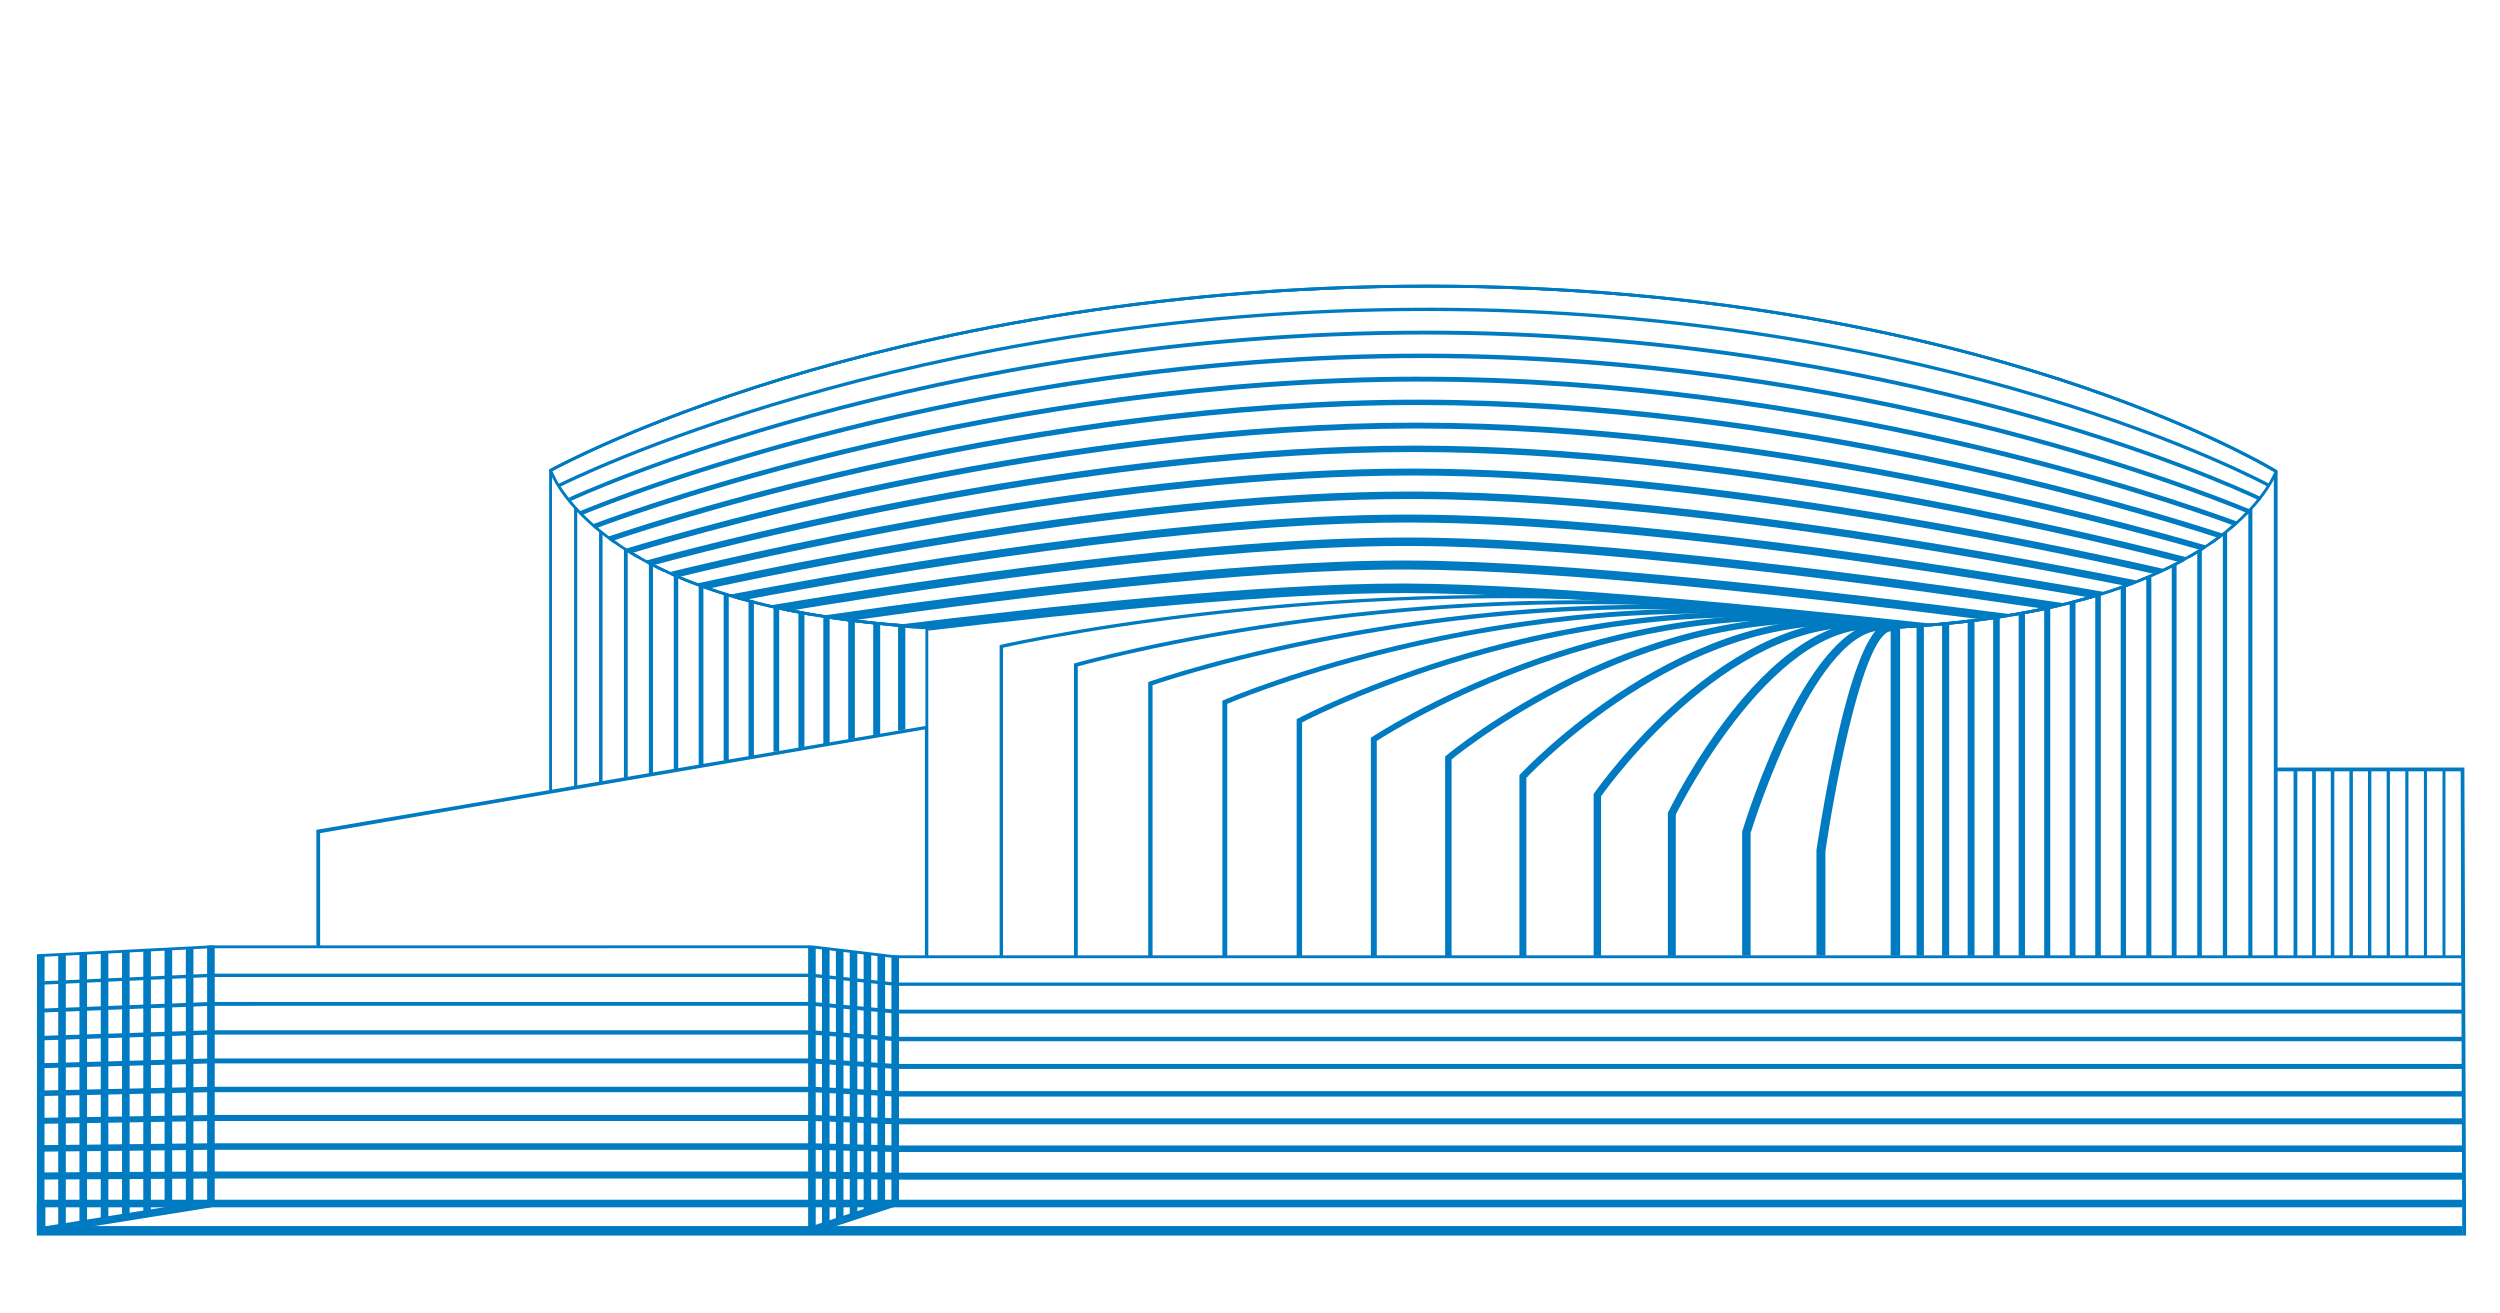
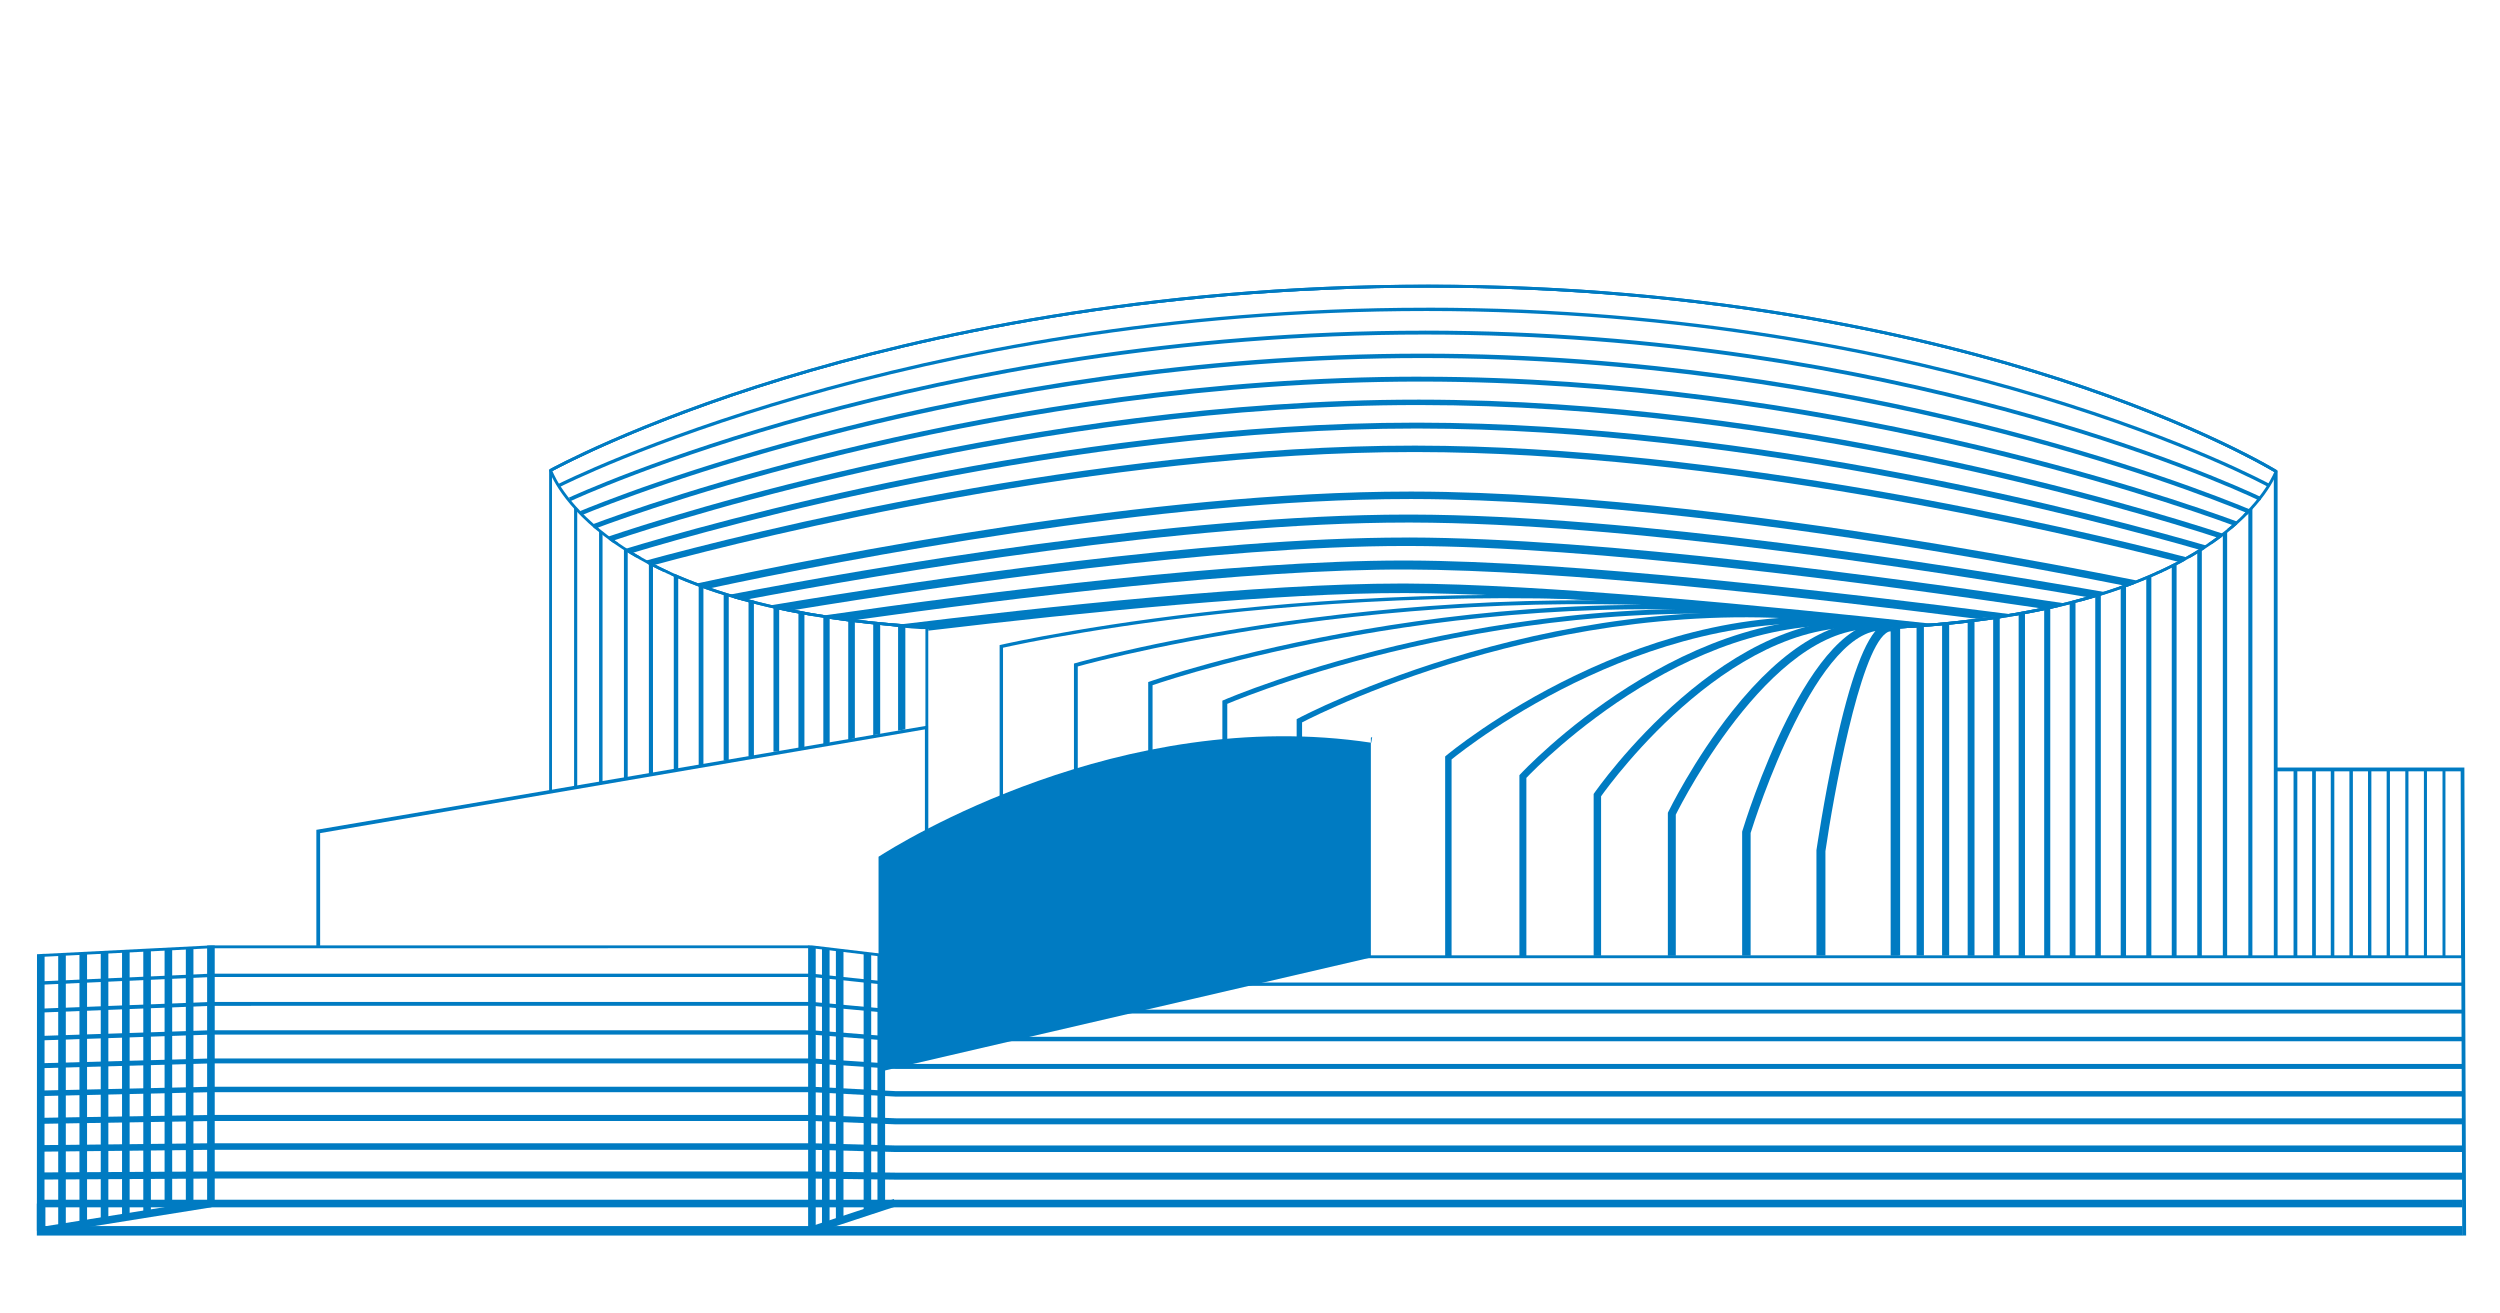
<svg xmlns="http://www.w3.org/2000/svg" id="Ebene_1" viewBox="0 0 595.3 312.74">
  <defs>
    <style>.cls-1{fill:none;}.cls-2{fill:#007bc2;}.cls-3{clip-path:url(#clippath);}</style>
    <clipPath id="clippath">
      <path class="cls-1" d="M452.14,149.67h-.03c-.59-.1-60.06-9.03-117.36-9.26-57.3-.26-113.42,9.15-113.98,9.25-22.59-1.19-53.79-5.68-74.6-20.29-12.49-8.77-15.26-16.93-15.37-17.27l-.09-.27.24-.14c.2-.11,20.06-11.11,55.62-21.96,32.81-10.01,86.08-21.95,153.54-21.95s118.8,12,149.98,22.08c33.8,10.92,51.88,21.98,52.06,22.09l.23.14-.09.26c-.11.34-2.94,8.43-15.49,17.14-11.54,8.01-33.85,18-74.64,20.17h-.03.01ZM131.54,112.16c.59,1.47,3.97,8.93,15.08,16.71,20.67,14.48,51.71,18.94,74.1,20.13.49-.09,56.67-9.5,114.02-9.26,56.79.22,115.69,8.99,117.42,9.25,22.39-1.19,53.43-5.63,74.19-20,11.18-7.74,14.61-15.15,15.2-16.59-2.24-1.34-20.07-11.68-51.7-21.89-31.13-10.05-82.38-22.03-149.75-22.03s-120.56,11.91-153.32,21.91c-33.32,10.17-52.83,20.46-55.25,21.77h0Z" />
    </clipPath>
  </defs>
  <polygon class="cls-2" points="586.37 294.21 8.77 294.21 8.77 286.6 10.81 286.6 10.81 291.95 586.37 291.95 586.37 294.21" />
  <polygon class="cls-2" points="220.99 227.99 220.24 227.82 220.24 173.68 76.23 198.38 76.23 225.24 75.33 225.24 75.33 197.6 220.99 172.76 220.99 227.99" />
  <polygon class="cls-2" points="586.31 294.21 585.93 183.67 542.07 183.67 542.07 182.76 586.82 182.76 587.23 294.2 586.31 294.21" />
  <rect class="cls-2" x="9.68" y="285.68" width="576.69" height="1.81" />
  <polygon class="cls-2" points="586.37 280.9 213.29 280.9 193.37 280.64 50.3 280.64 9.68 280.88 9.67 279.18 50.29 278.95 193.38 278.95 213.29 279.23 586.37 279.23 586.37 280.9" />
  <polygon class="cls-2" points="586.37 274.32 213.27 274.32 193.35 273.79 50.29 273.79 9.69 274.24 9.67 272.68 50.28 272.23 193.37 272.23 213.29 272.76 586.37 272.76 586.37 274.32" />
  <polygon class="cls-2" points="586.37 267.73 213.26 267.73 193.34 266.93 50.28 266.93 9.69 267.61 9.67 266.18 50.27 265.49 193.37 265.49 213.29 266.29 586.37 266.29 586.37 267.73" />
  <polygon class="cls-2" points="586.37 261.12 213.23 261.12 193.33 260.07 50.27 260.07 9.69 260.99 9.66 259.68 50.25 258.77 193.37 258.77 213.27 259.82 586.37 259.82 586.37 261.12" />
  <polygon class="cls-2" points="586.37 254.53 213.23 254.53 193.32 253.22 50.26 253.22 9.69 254.36 9.66 253.18 50.24 252.04 193.37 252.04 213.26 253.35 586.37 253.35 586.37 254.53" />
  <polygon class="cls-2" points="586.37 247.94 213.2 247.94 193.32 246.36 50.25 246.36 9.69 247.74 9.66 246.68 50.23 245.32 193.35 245.32 213.24 246.89 586.37 246.88 586.37 247.94" />
  <polygon class="cls-2" points="586.37 241.35 213.18 241.35 193.3 239.5 50.24 239.51 9.69 241.11 9.66 240.18 50.22 238.58 193.35 238.58 213.23 240.42 586.37 240.42 586.37 241.35" />
  <polygon class="cls-2" points="586.37 234.75 213.18 234.75 193.3 232.65 50.23 232.65 9.69 234.49 9.65 233.68 50.21 231.85 193.34 231.85 213.21 233.96 586.37 233.96 586.37 234.75" />
  <polygon class="cls-2" points="586.37 228.16 213.15 228.16 193.3 225.79 50.22 225.8 9.69 227.86 9.65 227.18 50.21 225.12 193.34 225.12 213.19 227.49 586.37 227.49 586.37 228.16" />
-   <rect class="cls-2" x="212.26" y="227.52" width="1.81" height="59.13" />
  <polygon class="cls-2" points="210.76 287.65 208.94 287.65 208.94 227.12 210.76 227.46 210.76 287.65" />
  <polygon class="cls-2" points="207.45 288.64 205.65 288.64 205.65 226.74 207.45 227.07 207.45 288.64" />
-   <polygon class="cls-2" points="204.15 289.64 202.34 289.64 202.34 226.35 204.15 226.67 204.15 289.64" />
  <polygon class="cls-2" points="200.85 290.64 199.04 290.64 199.04 225.94 200.85 226.28 200.85 290.64" />
  <polygon class="cls-2" points="197.54 291.64 195.73 291.64 195.73 225.55 197.54 225.88 197.54 291.64" />
  <polygon class="cls-2" points="194.24 292.64 192.43 292.64 192.43 225.15 194.24 225.49 194.24 292.64" />
  <rect class="cls-2" x="586.04" y="183.22" width=".68" height="44.61" />
  <rect class="cls-2" x="581.61" y="183.22" width=".7" height="44.61" />
  <rect class="cls-2" x="577.18" y="183.22" width=".73" height="44.61" />
  <rect class="cls-2" x="572.75" y="183.22" width=".75" height="44.61" />
  <rect class="cls-2" x="568.31" y="183.22" width=".78" height="44.61" />
  <rect class="cls-2" x="563.87" y="183.22" width=".8" height="44.61" />
  <rect class="cls-2" x="559.44" y="183.22" width=".83" height="44.61" />
  <rect class="cls-2" x="555" y="183.22" width=".85" height="44.61" />
  <rect class="cls-2" x="550.57" y="183.22" width=".88" height="44.61" />
  <rect class="cls-2" x="546.14" y="183.22" width=".9" height="44.61" />
  <polygon class="cls-2" points="10.59 293.08 8.78 293.08 8.81 227.22 10.62 227.13 10.59 293.08" />
  <rect class="cls-2" x="13.86" y="227.21" width="1.81" height="65.06" />
  <rect class="cls-2" x="18.92" y="226.89" width="1.81" height="64.56" />
  <rect class="cls-2" x="23.99" y="226.65" width="1.81" height="63.99" />
  <rect class="cls-2" x="29.06" y="226.52" width="1.81" height="63.32" />
  <rect class="cls-2" x="34.12" y="226.18" width="1.81" height="62.85" />
  <rect class="cls-2" x="39.19" y="225.85" width="1.81" height="62.37" />
  <rect class="cls-2" x="44.25" y="225.65" width="1.81" height="61.75" />
  <rect class="cls-2" x="49.32" y="225.15" width="1.81" height="61.43" />
  <path class="cls-2" d="M541.44,112.26h0c.2.12.32.19.32.19,0,0-.09.28-.32.77v114.63h.9v-115.6h-.9Z" />
  <path class="cls-2" d="M535.37,227.85h.97v-107.09c-.31.35-.63.7-.97,1.06v106.04h0Z" />
  <path class="cls-2" d="M529.3,227.82h1.03v-101.34c-.33.27-.67.54-1.03.82v100.52Z" />
  <path class="cls-2" d="M523.21,227.79h1.09v-96.98c-.35.23-.72.46-1.09.68v96.29h0Z" />
  <path class="cls-2" d="M517.14,227.77h1.15v-93.46c-.37.2-.76.39-1.15.59v92.87Z" />
  <path class="cls-2" d="M511.07,227.74h1.21v-90.56c-.4.17-.8.35-1.21.52v90.04Z" />
  <path class="cls-2" d="M504.98,227.72h1.27v-88.12c-.42.15-.84.31-1.27.46v87.66Z" />
  <path class="cls-2" d="M498.92,227.71h1.33v-86.06c-.44.14-.88.27-1.33.41v85.65h0Z" />
  <path class="cls-2" d="M492.83,227.68h1.39v-84.31c-.46.12-.92.24-1.39.36v83.95Z" />
  <path class="cls-2" d="M486.76,227.65h1.45v-82.83c-.48.11-.96.22-1.45.32v82.51Z" />
  <path class="cls-2" d="M480.68,227.63h1.51v-81.58c-.5.09-1,.18-1.51.27v81.3h0Z" />
  <path class="cls-2" d="M474.61,227.61h1.57v-80.53c-.52.08-1.04.16-1.57.23v80.3Z" />
  <path class="cls-2" d="M468.54,227.6h1.63v-79.67c-.54.07-1.08.13-1.63.2v79.48h0Z" />
  <path class="cls-2" d="M462.45,227.57h1.69v-78.98c-.56.06-1.12.11-1.69.17v78.81h0Z" />
  <path class="cls-2" d="M456.37,227.54h1.75v-78.43c-.58.04-1.16.09-1.75.13v78.31h0Z" />
  <polygon class="cls-2" points="450.3 227.52 452.11 227.52 452.11 149.51 451.99 149.51 450.3 149.51 450.3 227.52" />
  <path class="cls-2" d="M213.85,174l1.73-.33v-24.49c-.58-.04-1.16-.08-1.73-.13v24.95h0Z" />
  <path class="cls-2" d="M207.93,175.07l1.66-.33v-26.05c-.56-.05-1.11-.11-1.66-.17v26.55Z" />
  <path class="cls-2" d="M201.98,176.13l1.58-.33v-27.76c-.54-.06-1.06-.13-1.58-.2v28.29h0Z" />
  <path class="cls-2" d="M196.05,177.41l1.51-.54v-29.64c-.51-.08-1.01-.16-1.51-.23v30.42h0Z" />
  <path class="cls-2" d="M190.12,178.47l1.43-.54v-31.7c-.48-.09-.96-.18-1.43-.27v32.51Z" />
  <path class="cls-2" d="M184.18,178.99h1.36v-33.95c-.46-.1-.91-.2-1.36-.3v34.26h0Z" />
  <path class="cls-2" d="M178.24,180.07h1.28v-36.45c-.43-.11-.86-.22-1.28-.33v36.78Z" />
  <path class="cls-2" d="M172.32,181.12h1.21v-39.19c-.41-.12-.81-.25-1.21-.38v39.57Z" />
  <path class="cls-2" d="M166.37,182.18h1.13v-42.26c-.38-.14-.76-.28-1.13-.42v42.67h0Z" />
  <path class="cls-2" d="M160.44,183.25h1.06v-45.69c-.36-.15-.71-.31-1.06-.46v46.15h0Z" />
  <path class="cls-2" d="M154.51,184.32h.98v-49.57c-.33-.17-.66-.34-.98-.51v50.08Z" />
  <path class="cls-2" d="M148.57,185.38h.9v-54.05c-.31-.19-.61-.38-.9-.58v54.62h0Z" />
  <path class="cls-2" d="M142.65,186.43h.83v-59.33c-.28-.22-.56-.45-.83-.67v60Z" />
  <path class="cls-2" d="M136.7,187.5h.75v-65.92c-.26-.28-.51-.56-.75-.83v66.75Z" />
  <path class="cls-2" d="M131.44,112.04v-.13h-.68v76.64h.68v-75.65c-.2-.46-.28-.71-.28-.71,0,0,.1-.06.28-.15Z" />
  <rect class="cls-2" x="9.41" y="288.94" width="41.06" height="1.81" transform="translate(-45.46 8.38) rotate(-9.1)" />
  <rect class="cls-2" x="192.8" y="288.73" width="20.86" height="1.81" transform="translate(-80.3 77.97) rotate(-18.2)" />
  <rect class="cls-2" x="450.2" y="149.43" width="2.26" height="78.08" />
  <path class="cls-2" d="M434.67,227.54h-2.14v-25.09c.03-.12,1.72-11.84,4.39-24.15,3.63-16.74,7.29-26.57,10.88-29.24.92-.69,1.88-.96,2.84-.82l-.32,2.12c-.38-.06-.79.08-1.24.42-6.36,4.73-12.54,38.99-14.41,51.9v24.86Z" />
  <path class="cls-2" d="M416.86,227.57h-2.02v-29.53l.04-.14c.65-2.15,16.2-52.53,34.87-49.7l-.3,2c-16.51-2.48-31.67,45.17-32.59,48.15v29.23h0Z" />
  <path class="cls-2" d="M399.05,227.6h-1.9v-34.05l.09-.2c.06-.12,6.05-12.42,15.28-24.05,12.36-15.57,24.93-22.89,36.34-21.16l-.28,1.88c-25.21-3.81-47.89,40.65-49.54,43.97v33.61h.01Z" />
  <path class="cls-2" d="M381.26,227.61h-1.78v-38.55l.16-.23c.32-.46,32.17-46.21,68.37-40.76l-.27,1.76c-33.82-5.11-64.05,36.35-66.49,39.78v38h0Z" />
  <path class="cls-2" d="M363.45,227.64h-1.65v-43.05l.22-.24c.4-.43,40.13-43.13,85.12-36.34l-.25,1.63c-42.41-6.4-80.22,32.21-83.43,35.59v42.4h-.01Z" />
  <path class="cls-2" d="M345.65,227.66h-1.53v-47.53l.27-.23c.47-.4,48.05-40.07,101.87-31.94l-.23,1.51c-51.02-7.71-96.46,28.18-100.38,31.37v46.81h0Z" />
-   <path class="cls-2" d="M327.84,227.68h-1.41v-52l.31-.21c.55-.37,55.98-37.03,118.64-27.58l-.21,1.39c-59.67-9.01-112.78,24.21-117.33,27.15v51.24h0Z" />
+   <path class="cls-2" d="M327.84,227.68h-1.41v-52l.31-.21l-.21,1.39c-59.67-9.01-112.78,24.21-117.33,27.15v51.24h0Z" />
  <path class="cls-2" d="M310.05,227.71h-1.29v-56.46l.34-.18c.63-.34,63.91-34.03,135.42-23.23l-.19,1.27c-68.38-10.32-129.2,20.27-134.28,22.91v55.69h0Z" />
  <path class="cls-2" d="M292.24,227.74h-1.17v-60.9l.35-.15c.71-.31,71.83-31.04,152.21-18.9l-.17,1.15c-77.14-11.64-145.73,16.35-151.22,18.66v60.14h0Z" />
  <path class="cls-2" d="M274.45,227.75h-1.04v-65.34l.35-.12c.79-.28,79.77-28.05,169.02-14.57l-.16,1.03c-85.97-12.98-162.37,12.41-168.17,14.41v64.6h0Z" />
  <path class="cls-2" d="M256.65,227.78h-.92v-69.77l.33-.1c.87-.25,87.71-25.07,185.84-10.26l-.14.91c-94.86-14.32-179.14,8.46-185.12,10.14v69.07h.01Z" />
  <path class="cls-2" d="M238.83,227.8h-.8v-74.19l.31-.07c.94-.22,95.65-22.1,202.68-5.95l-.12.79c-103.82-15.67-196.02,4.49-202.06,5.86v73.55h-.01Z" />
  <path class="cls-2" d="M221.04,227.82h-.68v-78.6l.28-.05c1.02-.19,103.59-19.13,219.51-1.64l-.1.67c-112.84-17.03-213.02.5-219.01,1.58v78.04h0Z" />
  <path class="cls-2" d="M452.14,149.67h-.03c-.59-.1-60.06-9.03-117.36-9.26-57.3-.26-113.42,9.15-113.98,9.25-22.59-1.19-53.79-5.68-74.6-20.29-12.49-8.77-15.26-16.93-15.37-17.27l-.09-.27.24-.14c.2-.11,20.06-11.11,55.62-21.96,32.81-10.01,86.08-21.95,153.54-21.95s118.8,12,149.98,22.08c33.8,10.92,51.88,21.98,52.06,22.09l.23.14-.09.26c-.11.34-2.94,8.43-15.49,17.14-11.54,8.01-33.85,18-74.64,20.17h-.03.01ZM131.54,112.16c.59,1.47,3.97,8.93,15.08,16.71,20.67,14.48,51.71,18.94,74.1,20.13.49-.09,56.67-9.5,114.02-9.26,56.79.22,115.69,8.99,117.42,9.25,22.39-1.19,53.43-5.63,74.19-20,11.18-7.74,14.61-15.15,15.2-16.59-2.24-1.34-20.07-11.68-51.7-21.89-31.13-10.05-82.38-22.03-149.75-22.03s-120.56,11.91-153.32,21.91c-33.32,10.17-52.83,20.46-55.25,21.77h0Z" />
  <g class="cls-3">
    <path class="cls-2" d="M541.99,112.25s-71.34-44.12-201.87-44.12-208.99,43.87-208.99,43.87" />
    <path class="cls-2" d="M133.4,115.45s81.37-41.8,206.31-41.79c124.94.02,200.74,42.02,200.74,42.02" />
    <path class="cls-2" d="M135.66,118.91s84.26-39.74,203.63-39.71c119.36.03,199.61,39.92,199.61,39.92" />
    <path class="cls-2" d="M137.93,122.36s87.16-37.68,200.94-37.63,198.49,37.82,198.49,37.82" />
    <path class="cls-2" d="M140.2,125.82s90.06-35.62,198.26-35.55c108.21.07,197.36,35.73,197.36,35.73" />
    <path class="cls-2" d="M142.48,129.28s92.95-33.56,195.58-33.47c102.63.09,196.23,33.63,196.23,33.63" />
    <path class="cls-2" d="M144.74,132.74s95.85-31.5,192.89-31.39c97.05.1,195.11,31.53,195.11,31.53" />
    <path class="cls-2" d="M147.01,136.19s98.75-29.44,190.21-29.31c91.47.12,193.98,29.43,193.98,29.43" />
    <path class="cls-2" d="M149.29,139.64s101.64-27.37,187.53-27.24c85.89.14,192.85,27.33,192.85,27.33" />
    <path class="cls-2" d="M151.55,143.1s104.54-25.31,184.85-25.16c80.31.16,191.73,25.24,191.73,25.24" />
    <path class="cls-2" d="M153.82,146.55s107.44-23.25,182.16-23.08c74.73.17,190.6,23.14,190.6,23.14" />
    <path class="cls-2" d="M156.09,150.01s110.33-21.19,179.48-21c69.15.19,189.47,21.04,189.47,21.04" />
    <path class="cls-2" d="M158.37,153.46s113.23-19.13,176.8-18.92,188.35,18.94,188.35,18.94" />
    <path class="cls-2" d="M160.63,156.92s116.13-17.07,174.11-16.84c57.99.22,187.22,16.84,187.22,16.84" />
  </g>
  <path class="cls-2" d="M490.11,89.87c-31.18-10.07-82.51-22.08-149.98-22.08s-120.74,11.94-153.54,21.95c-35.56,10.85-55.42,21.85-55.62,21.96l.33.59c.2-.11,20.01-11.08,55.51-21.91,32.76-10,85.95-21.91,153.32-21.91s118.62,11.98,149.75,22.03c33.73,10.89,51.76,21.92,51.94,22.03l.36-.58c-.18-.11-18.26-11.18-52.06-22.09h-.01Z" />
  <path class="cls-2" d="M339.62,73.27c-123.56,0-205.86,41.56-206.67,41.97l.37.71c.81-.42,82.94-41.89,206.31-41.89h.07c123.4.02,199.79,41.55,200.54,41.97l.39-.7c-.76-.42-77.32-42.05-200.93-42.07h-.08Z" />
  <path class="cls-2" d="M339.3,78.74h-.15c-118.01,0-202.83,39.36-203.67,39.75l.39.83c.84-.4,85.47-39.66,203.28-39.66h.15c111.33.03,189.51,35.21,198.53,39.45.23-.25.44-.49.64-.72-7.88-3.73-86.64-39.63-199.17-39.66h0Z" />
  <path class="cls-2" d="M338.87,84.21h-.23c-108.99,0-194.6,35.02-200.59,37.53.25.26.51.53.78.81,8.48-3.51,92.85-37.29,199.81-37.29h.23c102.44.05,182.18,31.09,196.11,36.86.27-.27.53-.54.78-.81-12.9-5.37-93.32-37.05-196.89-37.1h0Z" />
  <path class="cls-2" d="M338.46,89.69h-.31c-100.38,0-186.12,31.04-197,35.15.31.3.63.59.95.89,12.81-4.79,97.32-34.87,196.06-34.87h.31c94.57.06,175.47,27.69,193.43,34.28.32-.3.64-.6.95-.89-16.9-6.24-98.65-34.49-194.37-34.55h-.02Z" />
  <path class="cls-2" d="M338.05,95.16h-.39c-92.58,0-178.19,27.64-193.11,32.71.4.33.79.65,1.19.96,16.84-5.67,101.01-32.38,191.92-32.38h.39c87.1.07,168.6,24.59,190.36,31.69.4-.31.79-.64,1.18-.97-20.59-6.76-103.18-31.93-191.55-32.01h0Z" />
  <path class="cls-2" d="M525.8,130.04c-24.38-7.11-107.07-29.32-188.15-29.4h-.47c-84.75,0-169.4,24.3-188.6,30.16.31.19.61.37.91.53.25.14.52.28.8.42,21.39-6.46,104.11-29.71,186.89-29.71h.47c79.56.08,160.69,21.53,186.49,28.98.06-.03.13-.07.19-.1.48-.26.97-.56,1.47-.88h0Z" />
  <path class="cls-2" d="M337.23,106.11h-.56c-76.52,0-158.86,20.83-182.92,27.39.68.33,1.38.67,2.11,1.01,25.98-7.01,106.18-26.87,180.8-26.87h.56c71.87.09,151.42,18.47,181.42,26.12.74-.35,1.46-.7,2.14-1.03-28.62-7.37-110.08-26.52-183.56-26.62h.01Z" />
-   <path class="cls-2" d="M336.82,111.58h-.64c-68.88,0-148.52,17.78-176.63,24.62.82.37,1.64.74,2.48,1.1,29.72-7.16,107.06-24.07,174.15-24.07h.64c64.67.1,142.13,15.77,175.73,23.33,1.32-.32,2.11-.7,2.51-1.13-32.41-7.36-111.99-23.75-178.24-23.85h0Z" />
  <path class="cls-2" d="M462.52,129.74c-34.61-5.74-84.58-12.61-126.12-12.69h-.73c-61.76,0-138.32,15.08-169.79,21.9.99.41,1.97.81,2.92,1.19,32.82-7.03,106.87-21.31,166.87-21.31h.73c41.42.08,91.29,6.93,125.82,12.66,17.06,2.83,32.14,5.67,43.55,7.94.97-.39,1.96-.8,2.96-1.22-11.68-2.34-27.8-5.41-46.21-8.46h0Z" />
  <path class="cls-2" d="M335.98,122.53h-.82c-54.94,0-127.86,12.62-162.16,19.21,1.43.51,2.71.92,3.79,1.21,35.48-6.72,105.35-18.52,158.37-18.52h.82c51.24.12,122.58,11.11,161.78,17.89,1.11-.33,2.39-.76,3.79-1.27-38.4-6.72-112.65-18.4-165.56-18.52h0Z" />
  <path class="cls-2" d="M335.58,128h-.91c-47.49,0-114.5,10-151.52,16.2,1.69.32,3.66.69,5.81,1.08,37.8-6.21,100.6-15.27,145.7-15.27h.91c43.68.12,109.59,8.77,150.91,14.92,2.28-.42,3.22-.97,4.94-1.29-40.9-6.2-109.95-15.52-155.84-15.65h0Z" />
  <path class="cls-2" d="M335.17,133.47h-1.02c-40.01,0-99.52,7.53-138.04,13.09,2.29.4,4.63.8,6.94,1.17,38.73-5.47,94.42-12.24,132.12-12.12,36.48.12,93.71,6.43,135.49,11.73,2.41-.39,6.03-.62,8.42-1.04-42.23-5.47-105.24-12.71-143.9-12.83h-.01Z" />
  <path class="cls-2" d="M461.57,148.69c-41.71-4.55-95.12-9.62-126.81-9.74h-1.13c-32.83,0-83.86,5.39-122.04,10.07,4.07.54,7.48.86,9.45.78v.37c37.26-4.43,83.56-9.05,113.71-8.95,29.48.11,77.78,3.89,117.95,8.17h.07c1.86.09,5.02-.2,8.8-.69h0Z" />
</svg>